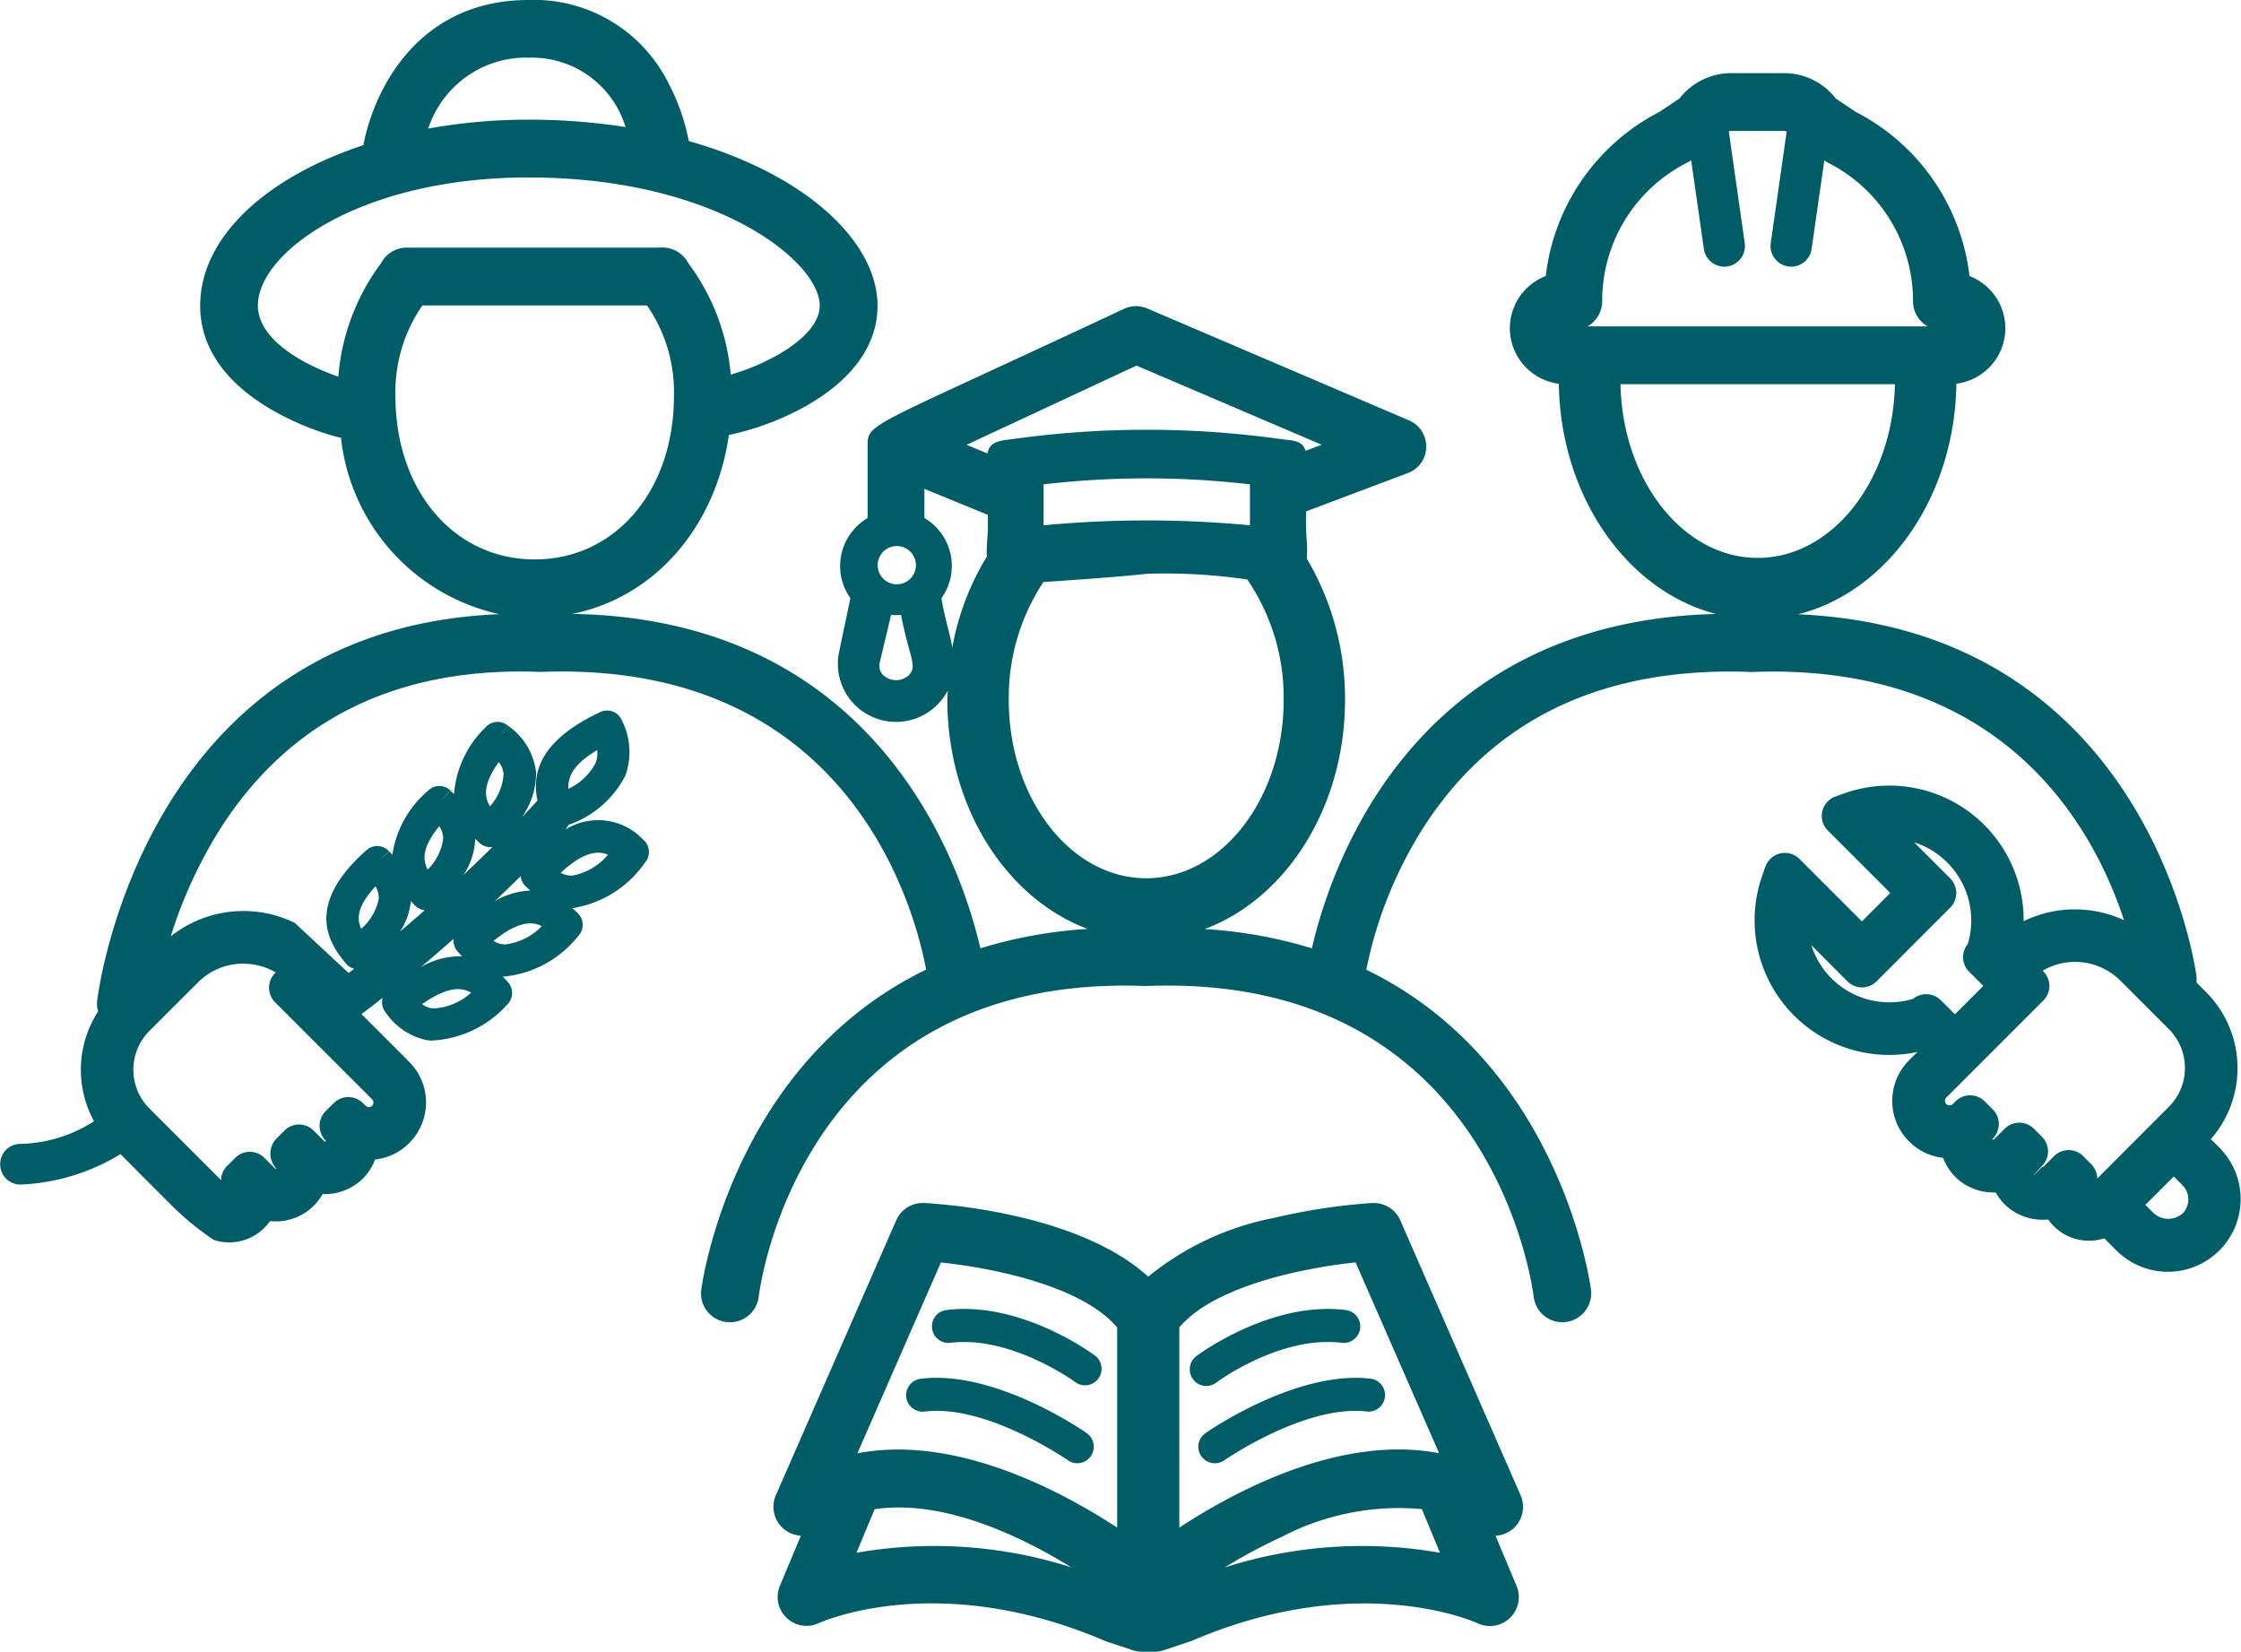
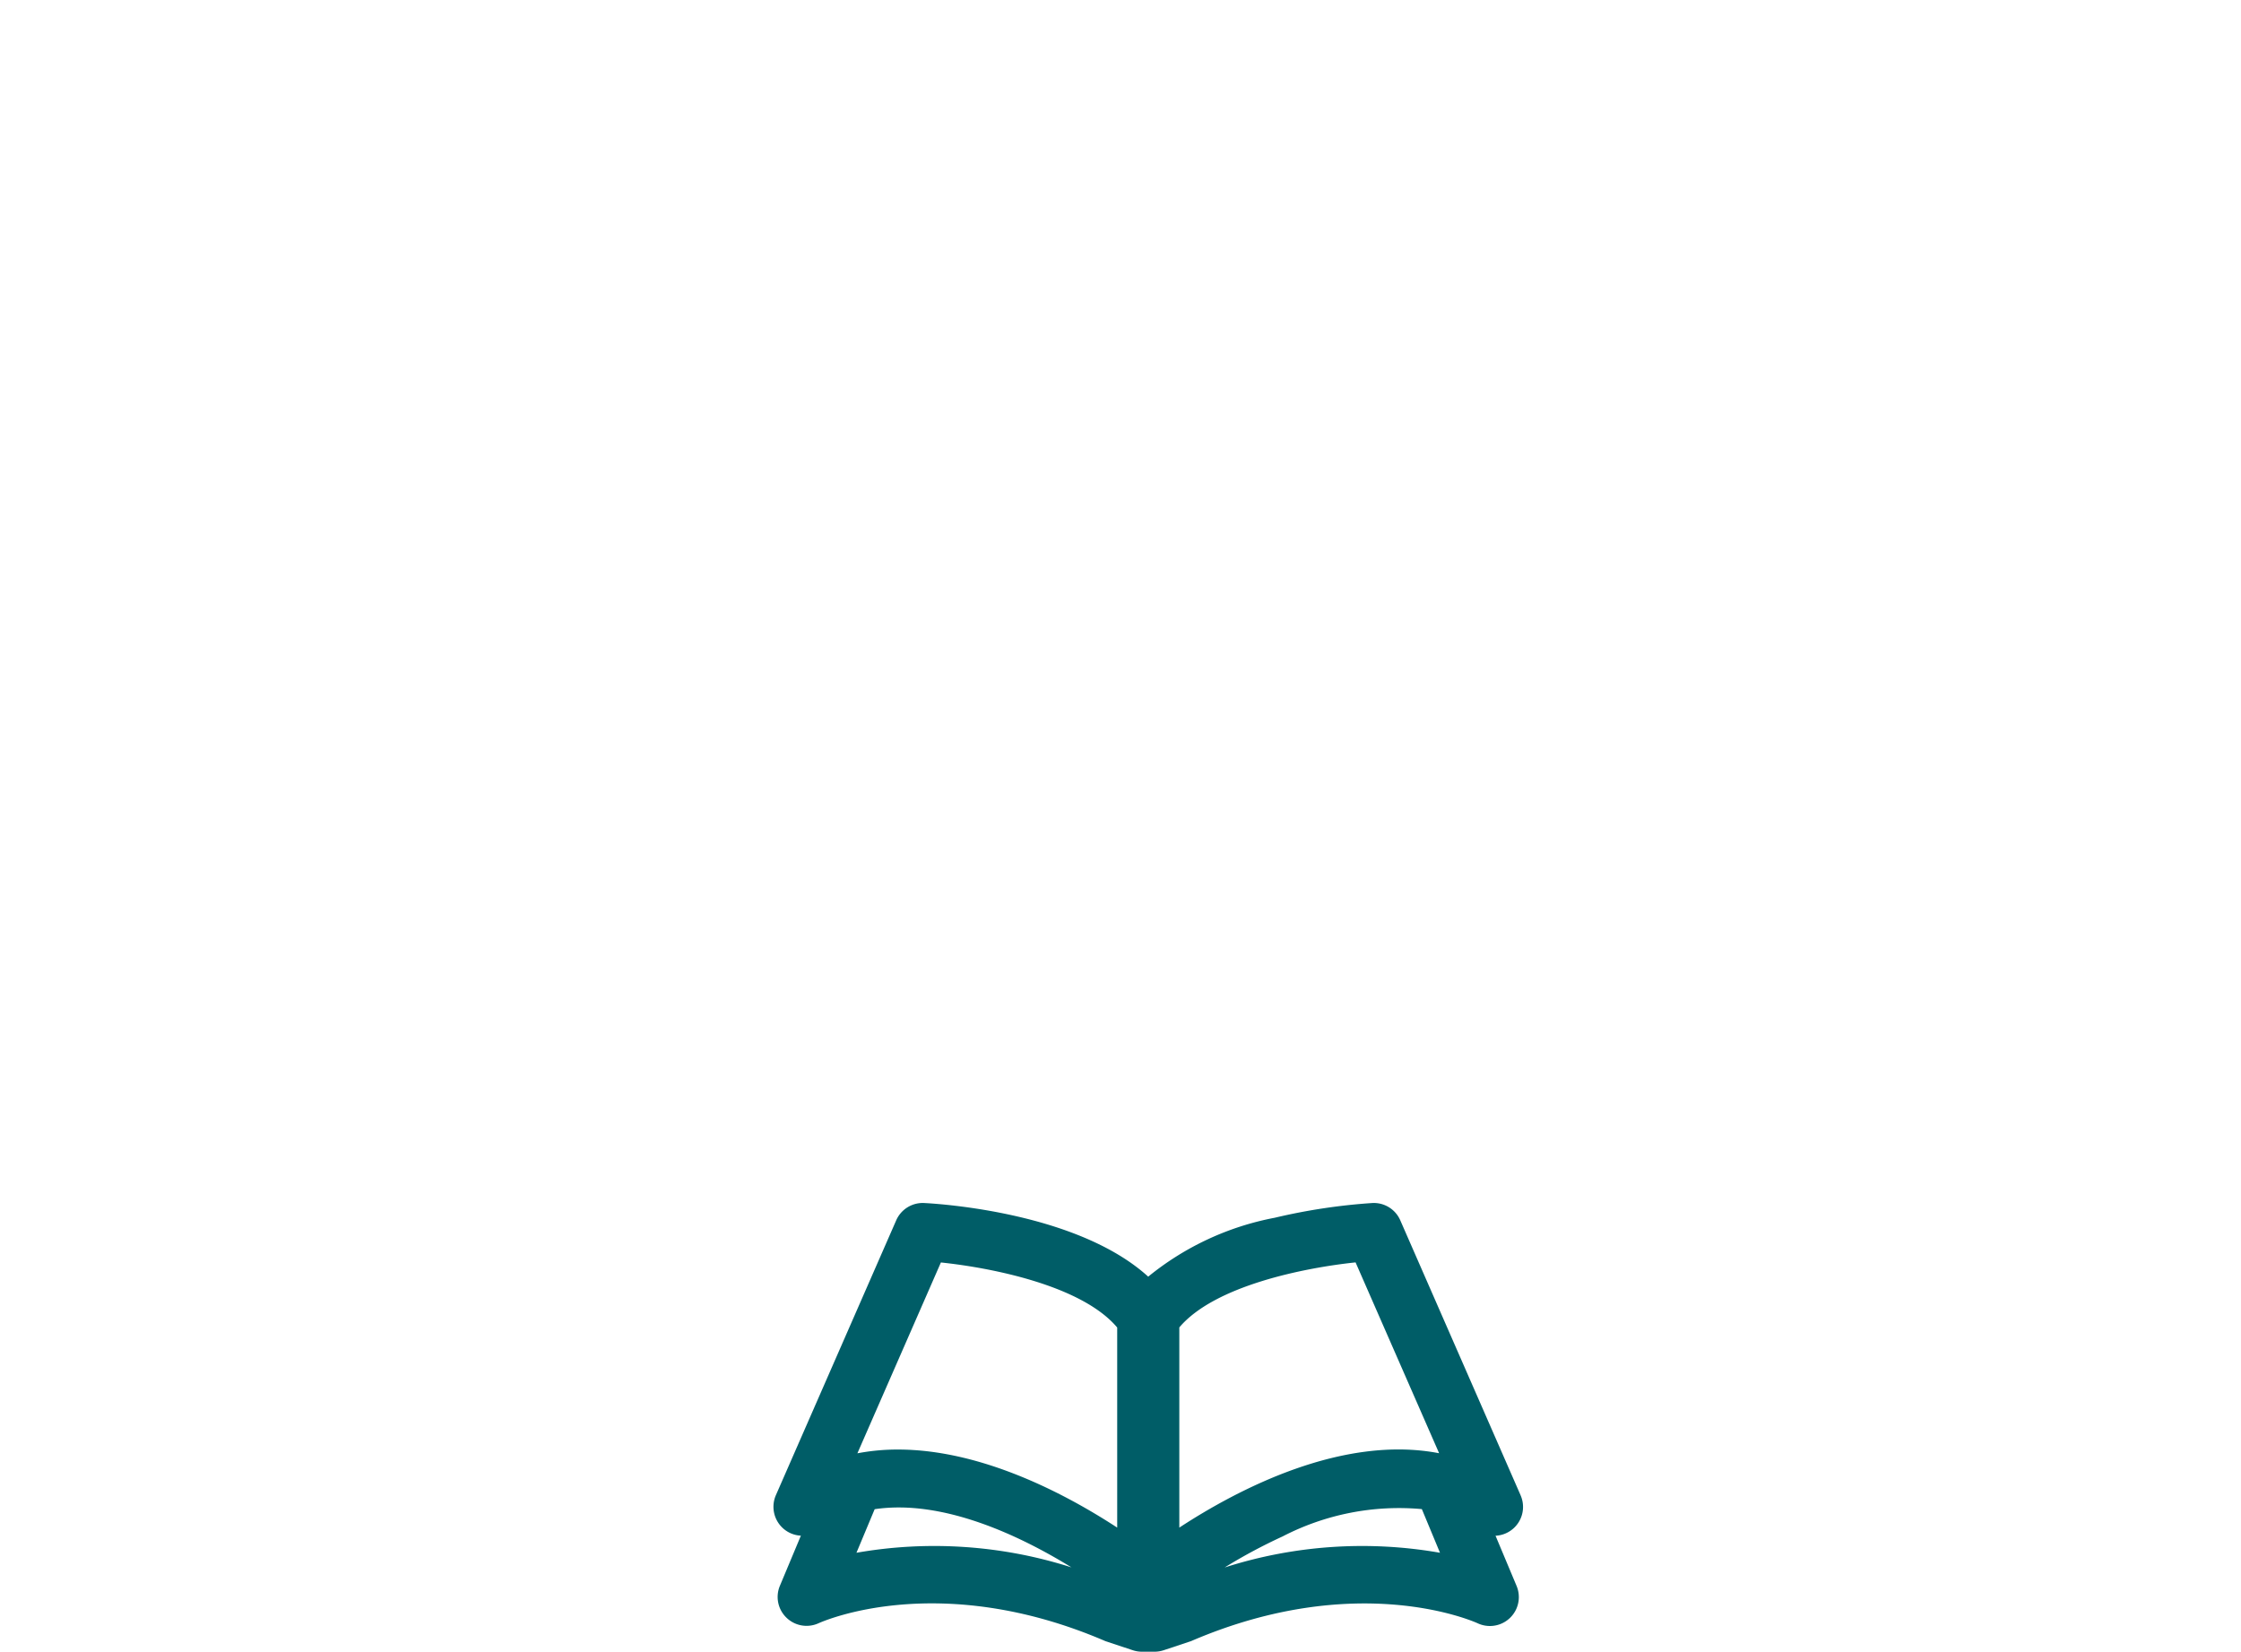
<svg xmlns="http://www.w3.org/2000/svg" width="94.737" height="69.832" viewBox="0 0 94.737 69.832">
  <g transform="translate(-769.882 -13.084)">
    <g transform="translate(769.882 13.084)">
-       <path d="M46.091,23.837l-.375-.373a4.545,4.545,0,0,0-.2-6.212l-.409-.411a1.074,1.074,0,0,0,0-.275c-.018-.151-1.928-14.64-16.841-15.288C32.039.335,34.891-3.667,34.96-8.47a2.368,2.368,0,0,0,2.07-2.343,2.371,2.371,0,0,0-1.515-2.209A8.975,8.975,0,0,0,30.7-19.965l-.839-.564A2.768,2.768,0,0,0,27.664-21.6H25.451a2.768,2.768,0,0,0-2.193,1.069l-.841.564A8.971,8.971,0,0,0,17.6-13.022a2.37,2.37,0,0,0-1.517,2.209,2.367,2.367,0,0,0,2.07,2.343C18.225-3.686,21.053.3,24.8,1.264,12.008,1.569,8.527,11.873,7.714,15.4a19.437,19.437,0,0,0-4.532-.816C6.613,13.306,9.115,9.448,9.115,4.9A11.6,11.6,0,0,0,7.5-1.074a4.952,4.952,0,0,0-.006-.8,10.865,10.865,0,0,1-.022-1.2l4.3-1.619a1.189,1.189,0,0,0,.776-1.095,1.2,1.2,0,0,0-.727-1.132L.754-11.652a1.2,1.2,0,0,0-.979.016c-2.6,1.217-4.558,2.119-6.026,2.8-4.817,2.225-4.817,2.225-4.817,3.019V-2.79A2.351,2.351,0,0,0-12.229-.766a2.334,2.334,0,0,0,.434,1.36l-.493,2.347a2.46,2.46,0,0,0,.54,2.011,2.456,2.456,0,0,0,1.883.875A2.458,2.458,0,0,0-7.98,4.949a2.535,2.535,0,0,0,.3-.438c0,.13-.016.257-.016.387,0,4.548,2.5,8.4,5.929,9.681A19.4,19.4,0,0,0-6.3,15.4c-.823-3.547-4.336-13.928-17.256-14.139,3.469-.694,6.059-3.644,6.625-7.565,2.28-.466,6.283-2.213,6.283-5.46,0-2.712-3.029-5.56-7.979-6.965a8.935,8.935,0,0,0-.9-2.527A6.345,6.345,0,0,0-25.4-24.692c-4.642,0-6.529,3.748-6.983,6.136-4.125,1.364-6.9,3.9-6.9,6.788,0,4.053,5.58,5.5,5.817,5.554a.732.732,0,0,0,.134.016,8.59,8.59,0,0,0,6.7,7.472c-15.11.6-16.989,16.181-17.006,16.346a1.2,1.2,0,0,0,.039.452,4.508,4.508,0,0,0-.727,2.465,4.537,4.537,0,0,0,.556,2.174,6,6,0,0,1-3.154.957.855.855,0,0,0-.812.9.849.849,0,0,0,.711.806.742.742,0,0,0,.175.012A8.824,8.824,0,0,0-42.65,24.1l1.014,1.02,1.2,1.2A11.645,11.645,0,0,0-38.7,27.73a2.047,2.047,0,0,0,.649.1,2.082,2.082,0,0,0,1.48-.613,2.192,2.192,0,0,0,.24-.285,2.29,2.29,0,0,0,1.842-.641,2.331,2.331,0,0,0,.381-.5,2.32,2.32,0,0,0,1.7-.654,2.266,2.266,0,0,0,.519-.81,2.389,2.389,0,0,0,1.447-.7,2.425,2.425,0,0,0,0-3.424l-.354-.356-1.667-1.667c.236-.177.474-.36.711-.544.061-.049.12-.1.181-.143a.712.712,0,0,0,.134.623,2.8,2.8,0,0,0,1.716,1.162l.181.022a4.573,4.573,0,0,0,3.211-1.494.7.7,0,0,0,.232-.48.683.683,0,0,0-.179-.5c-.069-.081-.143-.157-.22-.234.024,0,.049,0,.075,0a4.569,4.569,0,0,0,3.109-1.7.678.678,0,0,0,.2-.491.688.688,0,0,0-.208-.487c-.079-.077-.157-.149-.242-.222.028,0,.053,0,.081,0a4.6,4.6,0,0,0,3-1.914.685.685,0,0,0,.167-.5.682.682,0,0,0-.24-.472,2.613,2.613,0,0,0-3.286-.43.839.839,0,0,0,.12-.195A4.249,4.249,0,0,0-21.309,8.1a2.961,2.961,0,0,0-.145-2.335.684.684,0,0,0-.381-.373.7.7,0,0,0-.533.018c-2.73,1.281-2.862,2.728-2.655,3.75a.6.6,0,0,0-.1.1c-.016.016-.214.236-.57.609a3.21,3.21,0,0,0,.609-1.92,2.781,2.781,0,0,0-1.187-1.961l-.44.525.436-.529a.678.678,0,0,0-.949.079,4.388,4.388,0,0,0-1.327,2.814c-.051-.051-.1-.1-.145-.142l-.476.491.47-.5a.674.674,0,0,0-.949.012,4.38,4.38,0,0,0-1.507,2.712c-.045-.053-.09-.1-.132-.147l-.509.46.5-.466a.678.678,0,0,0-.951-.049c-2.777,2.453-1.443,4.092-.875,4.79a.684.684,0,0,0,.352.226c-.077.061-.155.12-.234.179l-2.28-2.121a4.945,4.945,0,0,0-5.238.57,19.328,19.328,0,0,1,1.971-4.353c2.946-4.758,7.533-7.054,13.626-6.826a.724.724,0,0,0,.092,0C-11.855,3.238-9.08,13.7-8.593,16.3c-8.258,4-9.493,13.417-9.508,13.541A1.22,1.22,0,0,0-17.034,31.2a1.227,1.227,0,0,0,1.362-1.067c.069-.556,1.849-13.679,16.334-13.142a.724.724,0,0,0,.092,0C15.243,16.449,17.02,29.573,17.091,30.13A1.221,1.221,0,0,0,18.3,31.207a.92.92,0,0,0,.145-.01,1.222,1.222,0,0,0,1.069-1.356c-.014-.124-1.248-9.528-9.5-13.537a17.716,17.716,0,0,1,2.567-6.244c2.96-4.44,7.559-6.574,13.675-6.344a.693.693,0,0,0,.09,0c10.6-.393,14.4,6.535,15.7,10.493a4.952,4.952,0,0,0-4.243.043,5.68,5.68,0,0,0-7.594-5.4l-.358.128a.872.872,0,0,0-.324,1.441l2.639,2.639-1.2,1.2-2.639-2.639a.874.874,0,0,0-1.441.326l-.126.358a5.691,5.691,0,0,0,6.551,7.476l-.354.354A2.426,2.426,0,0,0,34.4,24.259a2.264,2.264,0,0,0,.521.808,2.291,2.291,0,0,0,1.7.652,2.222,2.222,0,0,0,.377.5,2.289,2.289,0,0,0,1.844.643,2.177,2.177,0,0,0,.238.285,2.091,2.091,0,0,0,1.484.613,2.053,2.053,0,0,0,.647-.1l.531.529a3.076,3.076,0,0,0,4.351-4.349M-22.5,7.021a1.149,1.149,0,0,1-.073.558,2.476,2.476,0,0,1-1.144,1.077c-.026-.5.2-1.034,1.217-1.635m.458,4.422a2.585,2.585,0,0,1-1.509.882.9.9,0,0,1-.491-.12c.959-.882,1.551-.949,2-.763m-7.386,6.5a.872.872,0,0,1-.47-.183c1.055-.741,1.649-.729,2.071-.485a2.557,2.557,0,0,1-1.6.668m4.585-3.481a2.557,2.557,0,0,1-1.557.774.884.884,0,0,1-.482-.151c1.01-.812,1.6-.841,2.038-.623m-.892-2.113a.7.7,0,0,0,.216.432c.057.055.12.114.191.177a3.208,3.208,0,0,0-1.5.448c.4-.379.768-.735,1.093-1.057m-.922-4.821a.943.943,0,0,1,.2.509,2.261,2.261,0,0,1-.574,1.36c-.254-.409-.285-.947.369-1.869m-.994,3.245v-.006c.061.065.12.12.175.171a.682.682,0,0,0,.487.185.643.643,0,0,0,.069-.01c-.36.358-.768.753-1.222,1.179a2.925,2.925,0,0,0,.491-1.519M-28.569,15a.7.7,0,0,0,.179.546c.055.057.114.124.181.189a3.319,3.319,0,0,0-1.747.458q.725-.61,1.388-1.193m-.609-4.762a.912.912,0,0,1,.167.521,2.222,2.222,0,0,1-.656,1.311c-.226-.421-.222-.959.489-1.832m-1.2,3.162h0c.059.067.114.126.165.179a.676.676,0,0,0,.421.21c-.332.293-.68.594-1.042.9a2.781,2.781,0,0,0,.456-1.287m-1.494-.623a.9.9,0,0,1,.136.529,2.241,2.241,0,0,1-.741,1.264c-.2-.436-.159-.973.605-1.792m-5.588,3.27a2.727,2.727,0,0,1,1.372.369l-.029.028a.871.871,0,0,0-.254.619.877.877,0,0,0,.256.617l4.1,4.1h0a.2.2,0,0,1,.053.138.189.189,0,0,1-.053.138.2.2,0,0,1-.273,0l-.1-.1a.958.958,0,0,0-.2-.157.874.874,0,0,0-1.05.142l-.344.34a.876.876,0,0,0-.254.639.889.889,0,0,0,.254.6c.014.012.014.033.008.037a.163.163,0,0,1-.051.006l-.452-.452a.885.885,0,0,0-.564-.265.869.869,0,0,0-.68.255l-.342.34a.92.92,0,0,0-.252.637.922.922,0,0,0,.257.637.1.1,0,0,1-.047,0l-.462-.458a.735.735,0,0,0-.136-.112.87.87,0,0,0-1.1.11l-.34.34a.863.863,0,0,0-.257.6l-3.031-3.031a2.3,2.3,0,0,1-.676-1.635,2.309,2.309,0,0,1,.676-1.639l2.058-2.056a2.689,2.689,0,0,1,1.912-.79m12.059-38.3a4.135,4.135,0,0,1,4.1,2.932,26.5,26.5,0,0,0-4.1-.312,23.727,23.727,0,0,0-4.241.377,4.361,4.361,0,0,1,4.241-3m-6.152,8.561c-.024.033-.045.071-.067.108a9.237,9.237,0,0,0-1.822,4.819c-1.266-.434-3.4-1.482-3.4-3.009,0-2.26,4.349-5.413,11.438-5.413,7.968,0,12.313,3.575,12.313,5.413,0,.973-1.187,1.771-1.9,2.158a9.356,9.356,0,0,1-1.861.765,9.2,9.2,0,0,0-1.787-4.7,1.247,1.247,0,0,0-.625-.578l-.018-.006a1.233,1.233,0,0,0-.6-.086H-30.556a1.222,1.222,0,0,0-1,.527m.527,5.741a6.439,6.439,0,0,1,1.14-3.823h9.495a6.427,6.427,0,0,1,1.14,3.823c0,4.007-2.478,6.914-5.888,6.914s-5.886-2.907-5.886-6.914m27.4,5.462V-4.215a37.653,37.653,0,0,1,8.724,0v1.731a46.207,46.207,0,0,0-8.724,0M.3-9.236l7.83,3.347-.684.257c-.134-.442-.519-.432-1-.491a40.894,40.894,0,0,0-11.425,0c-.517.065-.924.1-1.024.6l-.882-.364ZM-9.324,3.851a.8.8,0,0,1-1.083,0,.564.564,0,0,1-.157-.491l.489-2.056a2.5,2.5,0,0,0,.421,0c.352,1.818.709,2.15.33,2.547M-9.833.011a.808.808,0,0,1-.808-.81.808.808,0,0,1,.808-.808A.809.809,0,0,1-9.025-.8a.809.809,0,0,1-.808.81m2.152,1.806c-.092-.366-.193-.77-.267-1.215a2.341,2.341,0,0,0,.375-1.918A2.345,2.345,0,0,0-8.667-2.792V-4.026l2.679,1.1a9.043,9.043,0,0,1-.024,1.1,5.387,5.387,0,0,0-.016.666A11.227,11.227,0,0,0-7.486,2.676c-.049-.283-.122-.568-.195-.859M-5.1,4.9A8.864,8.864,0,0,1-3.636-.086c1.354-.09,3.369-.234,4.4-.35a24.242,24.242,0,0,1,4.222.242s0,0,0,.006A8.833,8.833,0,0,1,6.521,4.9c0,4.157-2.608,7.537-5.812,7.537S-5.1,9.055-5.1,4.9M19.987-11.957a6.544,6.544,0,0,1,3.6-5.863c.047-.024.088-.049.13-.075l.031-.024.537,3.75a.875.875,0,0,0,.863.751.929.929,0,0,0,.126-.01.871.871,0,0,0,.739-.987l-.674-4.723a.378.378,0,0,1,.11-.02h2.213a.338.338,0,0,1,.124.026l-.674,4.717a.873.873,0,0,0,.739.987.954.954,0,0,0,.126.01.873.873,0,0,0,.863-.751l.537-3.74.018.014c.041.026.083.051.126.075a6.545,6.545,0,0,1,3.606,5.863,1.223,1.223,0,0,0,.617,1.063H19.368a1.229,1.229,0,0,0,.619-1.063m.766,3.506H32.361c-.081,4.068-2.649,7.345-5.8,7.345s-5.723-3.276-5.8-7.345M34.3,17.593a.874.874,0,0,0-1.169-.059,3.457,3.457,0,0,1-4.3-2.264l1.523,1.525a.874.874,0,0,0,1.234,0L34.7,13.678a.874.874,0,0,0,0-1.234l-1.525-1.525a3.464,3.464,0,0,1,2.266,4.3.874.874,0,0,0,.057,1.169l.6.6-1.2,1.2Zm6.175,7.981h0a.043.043,0,0,1,.006-.01Zm.442-.444a.88.88,0,0,0-.257-.605l-.34-.34a.868.868,0,0,0-.617-.255.836.836,0,0,0-.14.012.864.864,0,0,0-.48.248l-.454.454a.119.119,0,0,1-.051,0l-.34.342a.024.024,0,0,0-.01-.01l.35-.375a.871.871,0,0,0,0-1.234l-.34-.34a.873.873,0,0,0-1.236,0l-.454.454a.134.134,0,0,1-.051.008.033.033,0,0,1,0-.045.871.871,0,0,0,0-1.236l-.34-.34a.872.872,0,0,0-1.1-.108.986.986,0,0,0-.142.116l-.106.108a.2.2,0,0,1-.275,0,.187.187,0,0,1-.057-.138.193.193,0,0,1,.057-.138l4.1-4.1a.871.871,0,0,0,0-1.236l-.026-.028a2.711,2.711,0,0,1,3.282.419l2.056,2.058a2.32,2.32,0,0,1,0,3.274Zm3.6,1.482h0a.918.918,0,0,1-1.2,0l-.368-.366,1.2-1.2.369.368a.849.849,0,0,1,0,1.2" transform="translate(47.745 24.692)" fill="#005d67" />
-     </g>
+       </g>
    <g transform="translate(802.579 63.941)">
      <path d="M15.515,6.07,10.428-5.555a1.22,1.22,0,0,0-1.179-.731,25,25,0,0,0-4.129.623A12.006,12.006,0,0,0-.228-3.173C-3.2-5.875-8.98-6.249-9.7-6.286a1.224,1.224,0,0,0-1.181.731L-15.97,6.07A1.225,1.225,0,0,0-15.626,7.5a1.216,1.216,0,0,0,.715.277L-15.8,9.9a1.217,1.217,0,0,0,.281,1.346,1.22,1.22,0,0,0,1.358.232c.206-.092,5.1-2.25,12.085.741.033.016.065.026.1.037l1.089.362a1.24,1.24,0,0,0,.387.065H.045a1.24,1.24,0,0,0,.387-.065l1.089-.362a.7.7,0,0,0,.1-.037C8.6,9.232,13.5,11.39,13.7,11.481A1.222,1.222,0,0,0,15.344,9.9L14.455,7.78a1.219,1.219,0,0,0,1.059-1.71M-12.562,8.5l.77-1.842c2.9-.432,6.167,1.134,8.319,2.459a19.053,19.053,0,0,0-9.09-.617M-1.539,7.436c-2.144-1.4-5.707-3.3-9.267-3.3a9.022,9.022,0,0,0-1.716.159l3.53-8.068c2.138.224,5.957.973,7.453,2.75Zm2.626,0V-1.027C2.583-2.8,6.4-3.552,8.538-3.776l3.532,8.068C7.981,3.505,3.577,5.807,1.087,7.436m1.926,1.68A22.667,22.667,0,0,1,5.454,7.809,10.7,10.7,0,0,1,11.34,6.654L12.107,8.5a19.05,19.05,0,0,0-9.094.619" transform="translate(16.071 6.288)" fill="#005d67" />
    </g>
    <g transform="translate(820.177 68.421)">
-       <path d="M.549,1.53C.575,1.51,3.261-.477,5.857-.153a.7.7,0,0,0,.778-.605.7.7,0,0,0-.607-.78C2.882-1.933-.162.315-.29.411a.7.7,0,0,0-.138.977.691.691,0,0,0,.556.283A.7.7,0,0,0,.549,1.53" transform="translate(0.569 1.585)" fill="#005d67" />
-     </g>
+       </g>
    <g transform="translate(820.539 71.333)">
-       <path d="M3.6.02C.466-.371-3.27,2.209-3.43,2.321a.7.7,0,0,0-.171.971.7.7,0,0,0,.574.3.685.685,0,0,0,.4-.126c.033-.024,3.447-2.382,6.053-2.06A.7.7,0,0,0,3.6.02" transform="translate(3.728 0.021)" fill="#005d67" />
-     </g>
+       </g>
    <g transform="translate(809.279 68.421)">
-       <path d="M3.4.98C3.276.884.236-1.364-2.915-.969a.693.693,0,0,0-.605.778.7.7,0,0,0,.78.607C-.157.1,2.539,2.079,2.565,2.1h0A.7.7,0,0,0,3.4.98" transform="translate(3.526 1.016)" fill="#005d67" />
-     </g>
+       </g>
    <g transform="translate(808.188 71.332)">
-       <path d="M3.752,1.15c-.159-.11-3.891-2.693-7.028-2.3a.7.7,0,0,0-.605.782A.7.7,0,0,0-3.1.236C-.5-.086,2.917,2.27,2.95,2.294a.692.692,0,0,0,.4.128.7.7,0,0,0,.4-1.272" transform="translate(3.887 1.191)" fill="#005d67" />
-     </g>
+       </g>
  </g>
</svg>